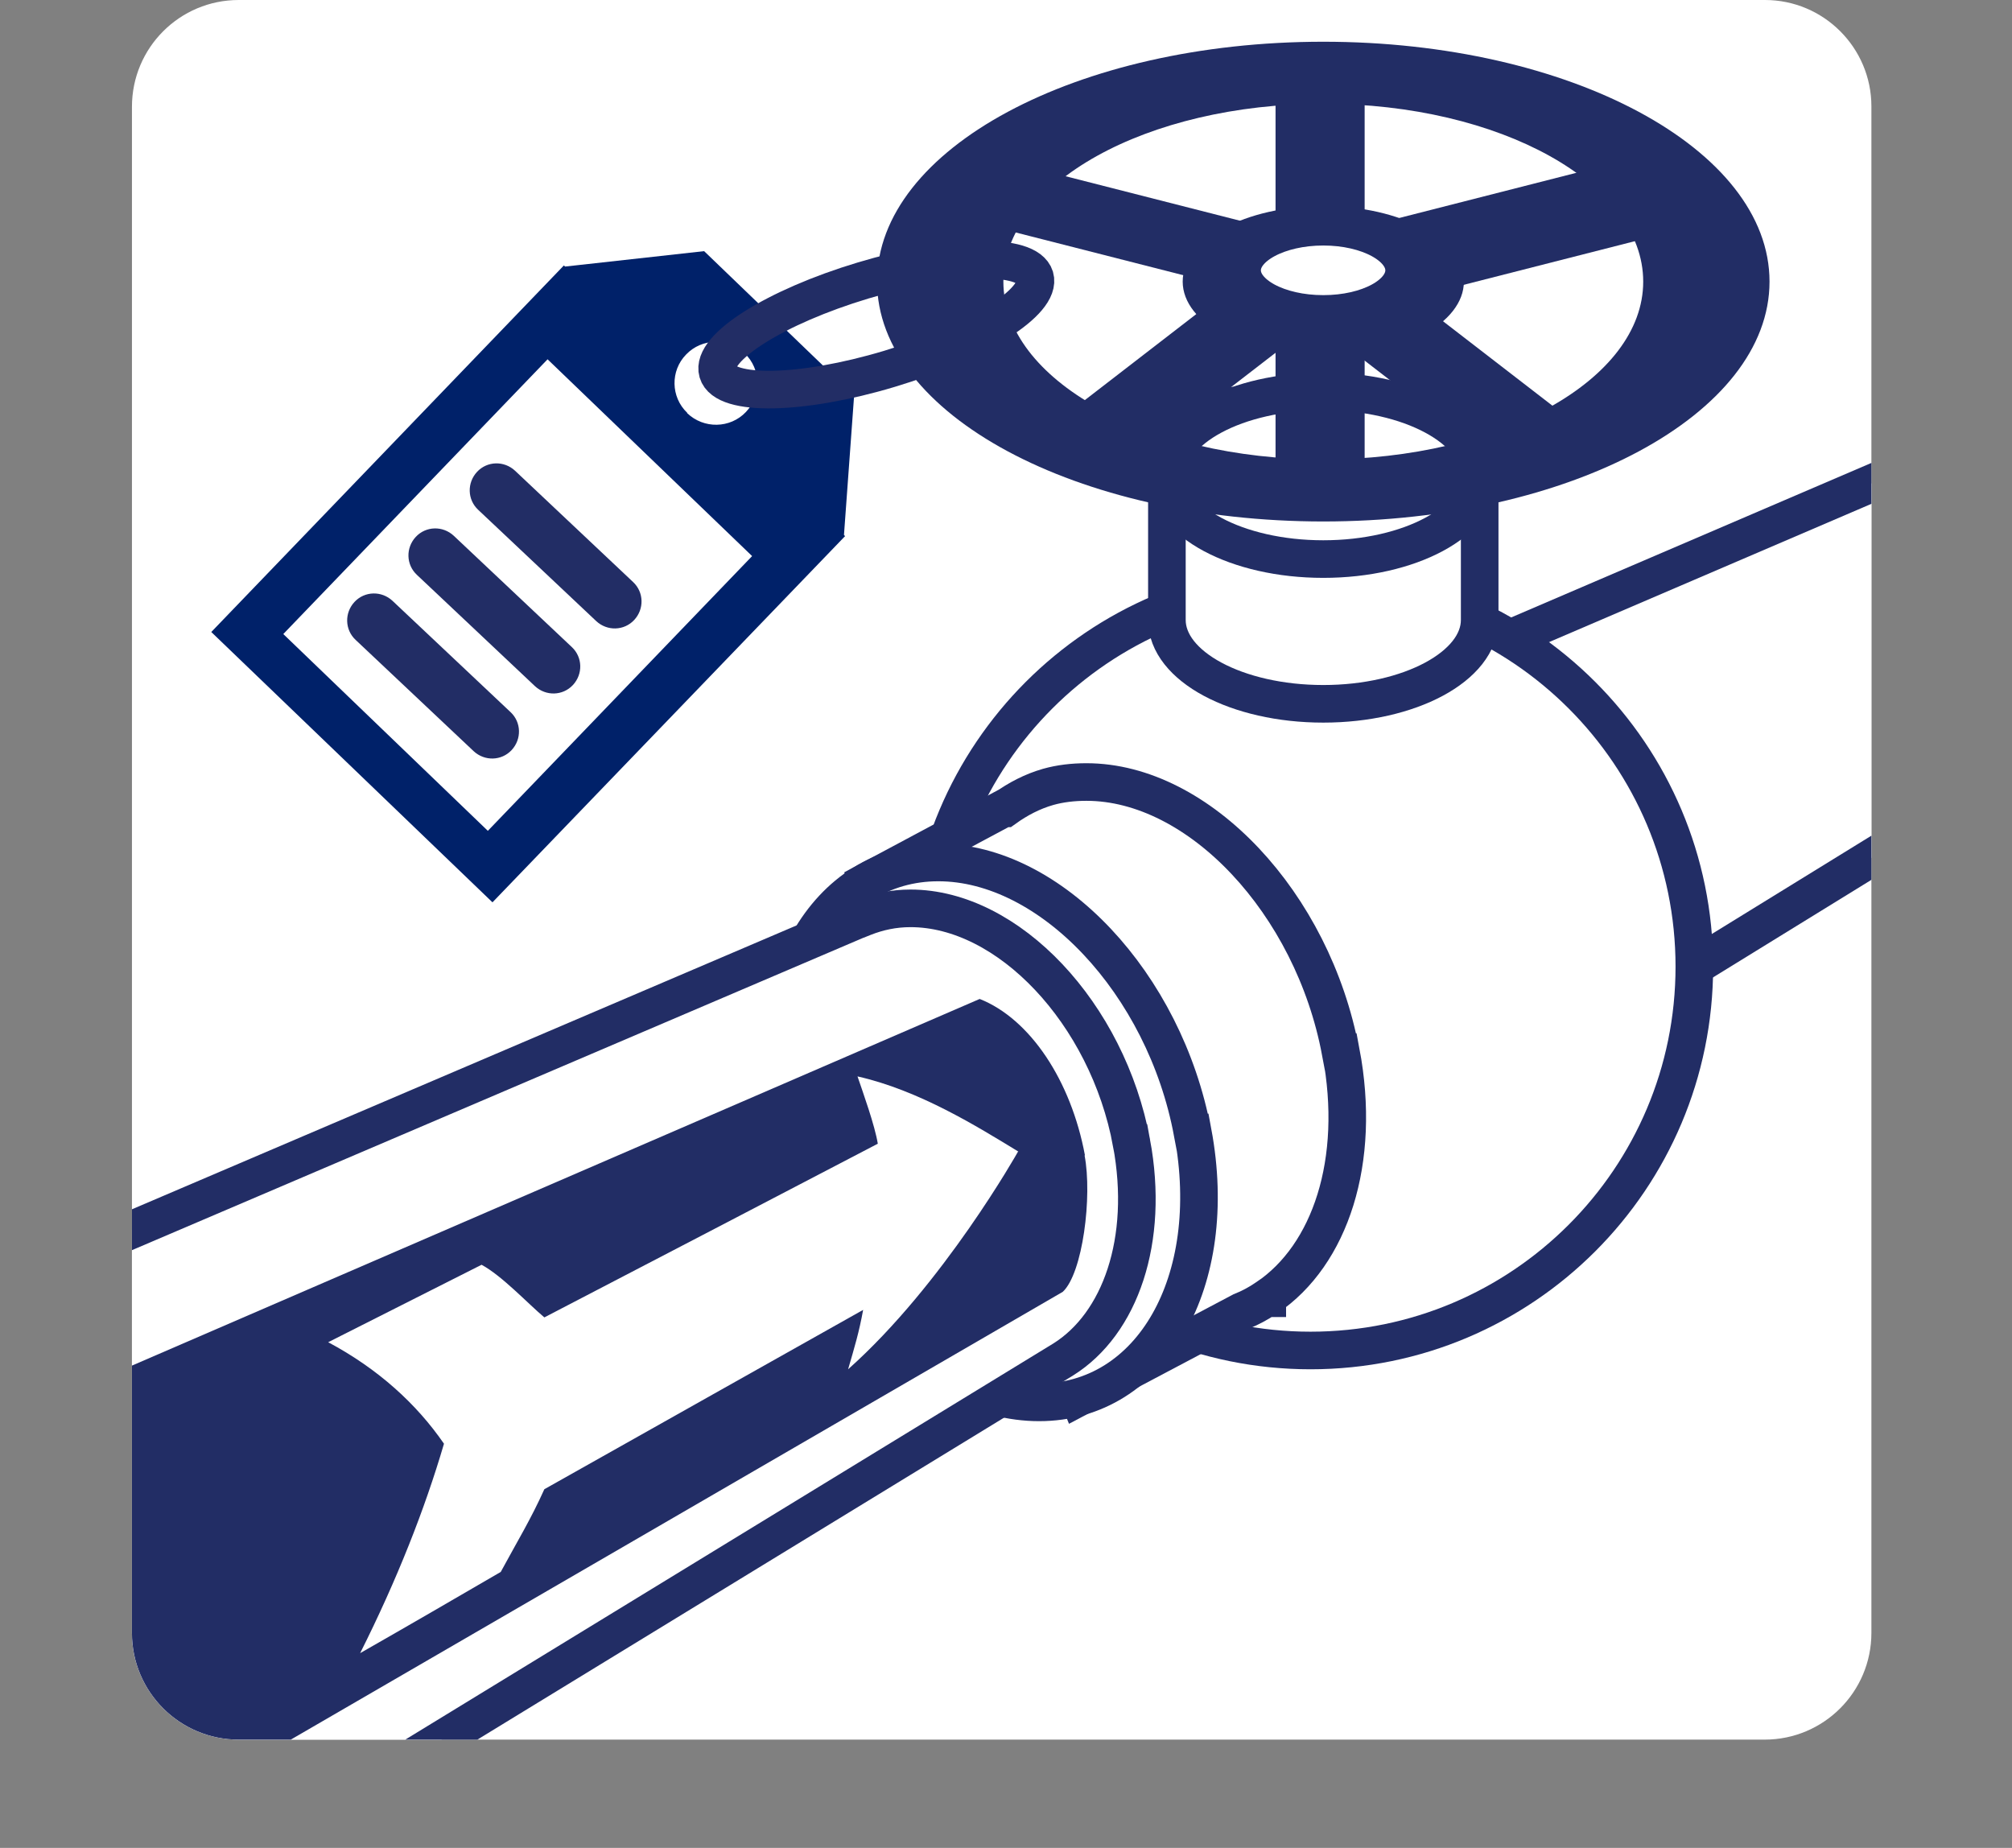
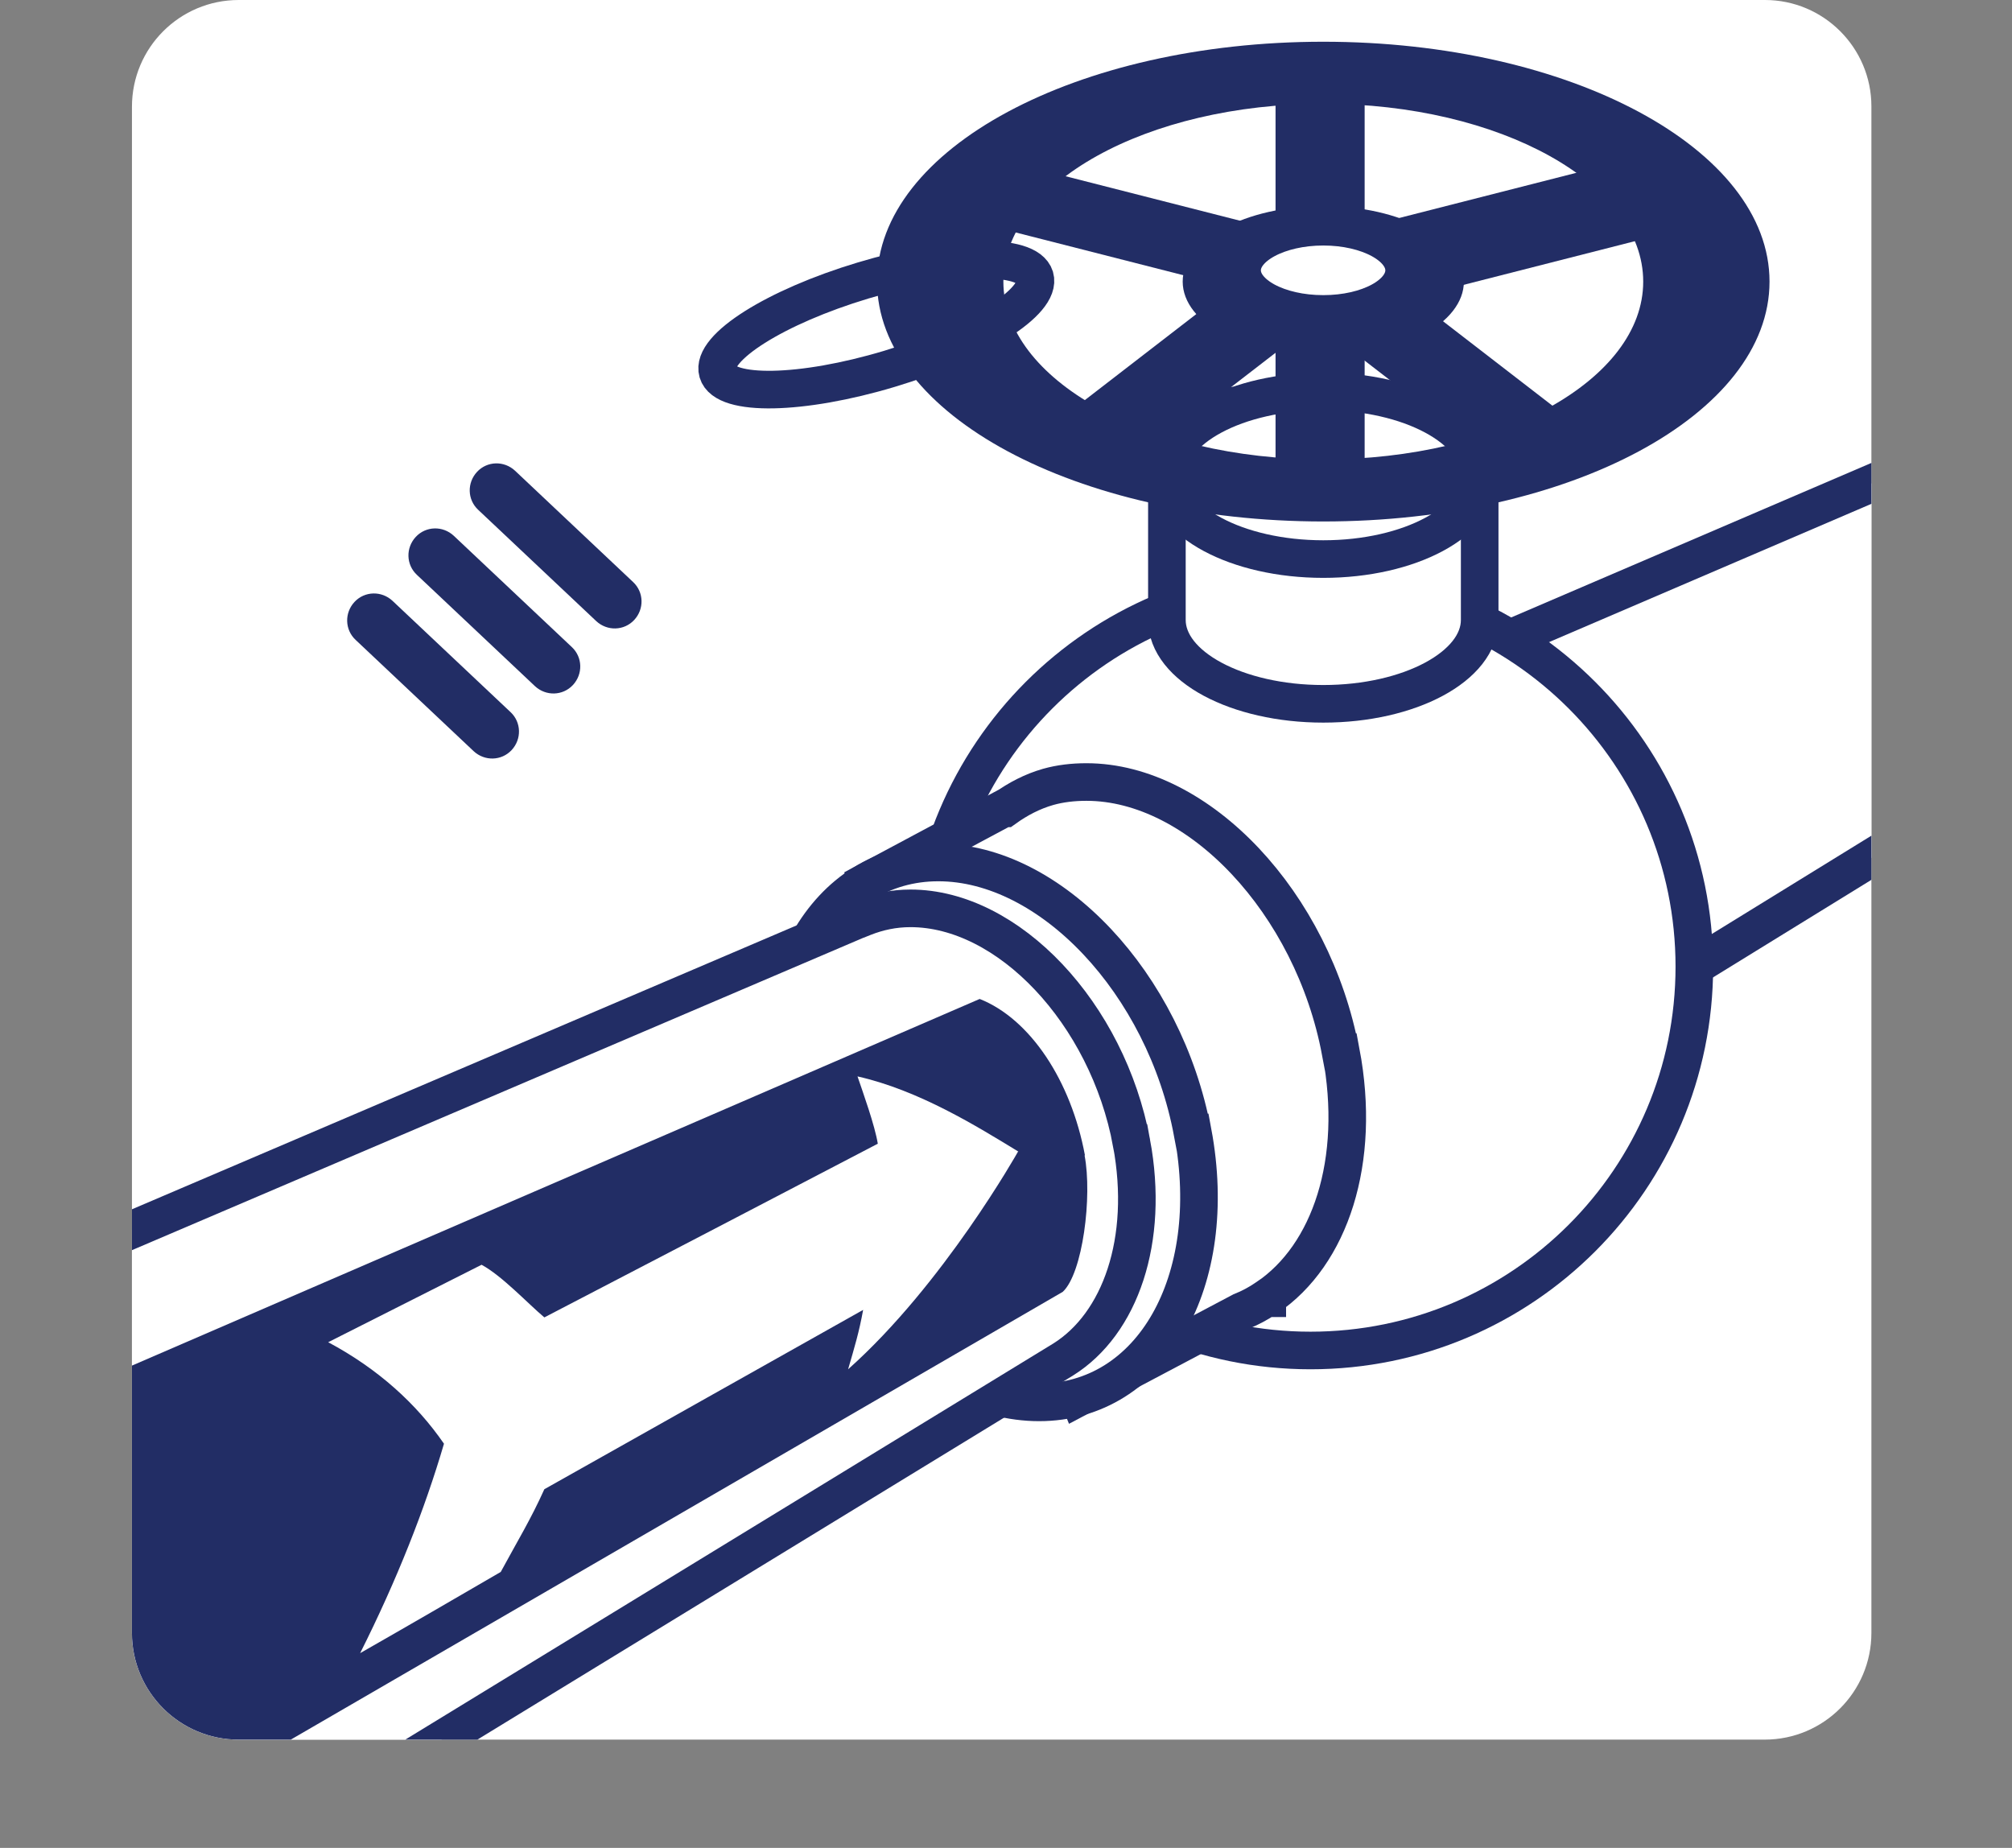
<svg xmlns="http://www.w3.org/2000/svg" id="Layer_1" data-name="Layer 1" viewBox="0 0 53.52 49.15">
  <rect x="0" y="0" width="53.52" height="49.15" fill="#808080" stroke="none" />
  <defs>
    <style>
      .cls-1, .cls-2 {
        fill: none;
      }

      .cls-3 {
        fill: #002169;
      }

      .cls-4 {
        fill: #222d65;
      }

      .cls-5, .cls-6 {
        fill: #fff;
      }

      .cls-6, .cls-2 {
        stroke: #222d65;
        stroke-miterlimit: 10;
      }

      .cls-7 {
        clip-path: url(#clippath);
      }
    </style>
    <clipPath id="clippath">
      <path class="cls-1" d="M6.35,0h40.6c1.56,0,2.83,1.27,2.83,2.83v40.6c0,1.57-1.27,2.84-2.84,2.84H6.35c-1.57,0-2.84-1.27-2.84-2.84V2.84c0-1.57,1.27-2.84,2.84-2.84Z" />
    </clipPath>
  </defs>
  <path class="cls-5" d="M6.35,0h40.6c1.56,0,2.83,1.27,2.83,2.83v40.6c0,1.57-1.27,2.84-2.84,2.84H6.35c-1.57,0-2.84-1.27-2.84-2.84V2.84c0-1.57,1.27-2.84,2.84-2.84Z" />
  <g class="cls-7">
    <g>
      <polygon class="cls-6" points="51.67 21.65 38.44 29.8 32.66 20.2 52.92 11.51 51.67 21.65" />
      <path class="cls-6" d="M45.07,25.71c0-5.64-4.57-10.21-10.21-10.21s-10.21,4.57-10.21,10.21,4.57,10.21,10.21,10.21,10.21-4.57,10.21-10.21Z" />
      <path class="cls-6" d="M31.04,10.79v5.7c0,1.23,1.86,2.23,4.16,2.23s4.16-1,4.16-2.23v-5.7h-8.32Z" />
      <path class="cls-6" d="M35.2,10.41c-2.3,0-4.16,1-4.16,2.23s1.86,2.23,4.16,2.23,4.16-1,4.16-2.23-1.86-2.23-4.16-2.23Z" />
      <g>
        <path class="cls-4" d="M35.2,1.11c-6.56,0-11.87,2.85-11.87,6.38s5.31,6.38,11.87,6.38,11.87-2.85,11.87-6.38-5.31-6.38-11.87-6.38ZM35.2,12.22c-4.7,0-8.51-2.12-8.51-4.73s3.81-4.73,8.51-4.73,8.51,2.12,8.51,4.73-3.81,4.73-8.51,4.73Z" />
        <path class="cls-4" d="M35.2,5.48c-2.07,0-3.74.9-3.74,2.01s1.67,2.01,3.74,2.01,3.74-.9,3.74-2.01-1.68-2.01-3.74-2.01Z" />
        <rect class="cls-4" x="33.93" y="2.27" width="2.37" height="10.37" />
        <polygon class="cls-4" points="44.33 6.2 36.84 8.11 35.76 6.17 43.25 4.26 44.33 6.2" />
        <polygon class="cls-4" points="26.3 6 33.79 7.91 34.59 6.28 27.1 4.37 26.3 6" />
        <polygon class="cls-4" points="28.16 11.18 33.33 7.19 34.88 8.65 29.71 12.64 28.16 11.18" />
        <polygon class="cls-4" points="41.8 11.18 36.63 7.19 35.08 8.65 40.25 12.64 41.8 11.18" />
        <path class="cls-6" d="M35.2,6.03c-1.19,0-2.16.52-2.16,1.16s.96,1.16,2.16,1.16,2.15-.52,2.15-1.16-.96-1.16-2.15-1.16Z" />
      </g>
      <path class="cls-6" d="M35.66,27.98c-.74-3.96-3.77-7.18-6.76-7.18-.36,0-.7.04-1.02.13-.42.12-.8.32-1.15.57h-.03s-3.61,1.93-3.61,1.93l1.67,4.11c.02.15.02.29.05.44.3,1.6.97,3.07,1.87,4.27l2.01,4.92,4.33-2.29c.23-.09.45-.21.66-.35h.03v-.02c1.67-1.13,2.51-3.62,1.96-6.53Z" />
      <path class="cls-6" d="M31.72,30.12c-.74-3.96-3.77-7.18-6.76-7.18s-4.83,3.21-4.08,7.18c.74,3.96,3.77,7.18,6.76,7.18s4.83-3.21,4.09-7.18Z" />
      <path class="cls-6" d="M30.1,30.4c-.64-3.45-3.28-6.24-5.88-6.24-.45,0-.86.09-1.24.24h0s-.1.04-.1.04c0,0,0,0-.01,0L2.92,32.96l-.28,15.65,6.04-.47,19.6-11.98h0c1.52-.95,2.3-3.17,1.82-5.76Z" />
-       <path class="cls-3" d="M22.45,14.29l.03-.03-.03-.03.27-3.71-3.99-3.84-3.7.41-.03-.03-9.38,9.75,7.48,7.19,9.35-9.71h0ZM18.28,10.98c-.44-.42-.45-1.12-.03-1.55.42-.44,1.12-.45,1.56-.03.44.42.45,1.12.03,1.56-.42.44-1.12.45-1.56.03Z" />
      <rect class="cls-5" x="8.7" y="12.05" width="10.14" height="7.55" transform="translate(-7.18 14.78) rotate(-46.11)" />
      <path class="cls-2" d="M27.53,7.37c-.2-.65-2.24-.61-4.57.09-2.33.7-4.06,1.79-3.87,2.44s2.24.61,4.57-.09c2.33-.7,4.06-1.79,3.87-2.44Z" />
      <path class="cls-4" d="M28.86,30.73c-.37-1.99-1.46-3.63-2.8-4.16L0,37.84l3.42,9.86h1.85l23-13.34c.53-.49.79-2.54.58-3.63Z" />
      <path class="cls-5" d="M27.09,30.63c-1.1-.67-2.64-1.63-4.28-2,.15.44.46,1.3.54,1.79-2.8,1.46-5.75,3-8.87,4.62-.44-.37-1.13-1.11-1.67-1.4-1.33.67-2.69,1.36-4.08,2.06,1.33.71,2.35,1.64,3.08,2.7-.51,1.74-1.25,3.62-2.23,5.57,1.28-.73,2.52-1.45,3.74-2.16.45-.83.8-1.4,1.16-2.2,2.97-1.67,5.79-3.26,8.48-4.77-.11.6-.22.96-.4,1.58,2.54-2.26,4.52-5.79,4.52-5.79Z" />
      <g>
        <path class="cls-4" d="M16.87,16.49c-.27.29-.72.3-1.01.03l-3.14-2.96c-.29-.27-.3-.72-.03-1.01h0c.27-.29.72-.3,1.01-.03l3.14,2.96c.29.27.3.72.03,1.01h0Z" />
        <path class="cls-4" d="M15.24,18.22c-.27.29-.72.3-1.01.03l-3.14-2.96c-.29-.27-.3-.72-.03-1.01h0c.27-.29.72-.3,1.01-.03l3.14,2.96c.29.27.3.72.03,1.01h0Z" />
        <path class="cls-4" d="M13.61,19.95c-.27.29-.72.3-1.01.03l-3.14-2.96c-.29-.27-.3-.72-.03-1.01h0c.27-.29.72-.3,1.01-.03l3.14,2.96c.29.27.3.72.03,1.01h0Z" />
      </g>
    </g>
  </g>
</svg>